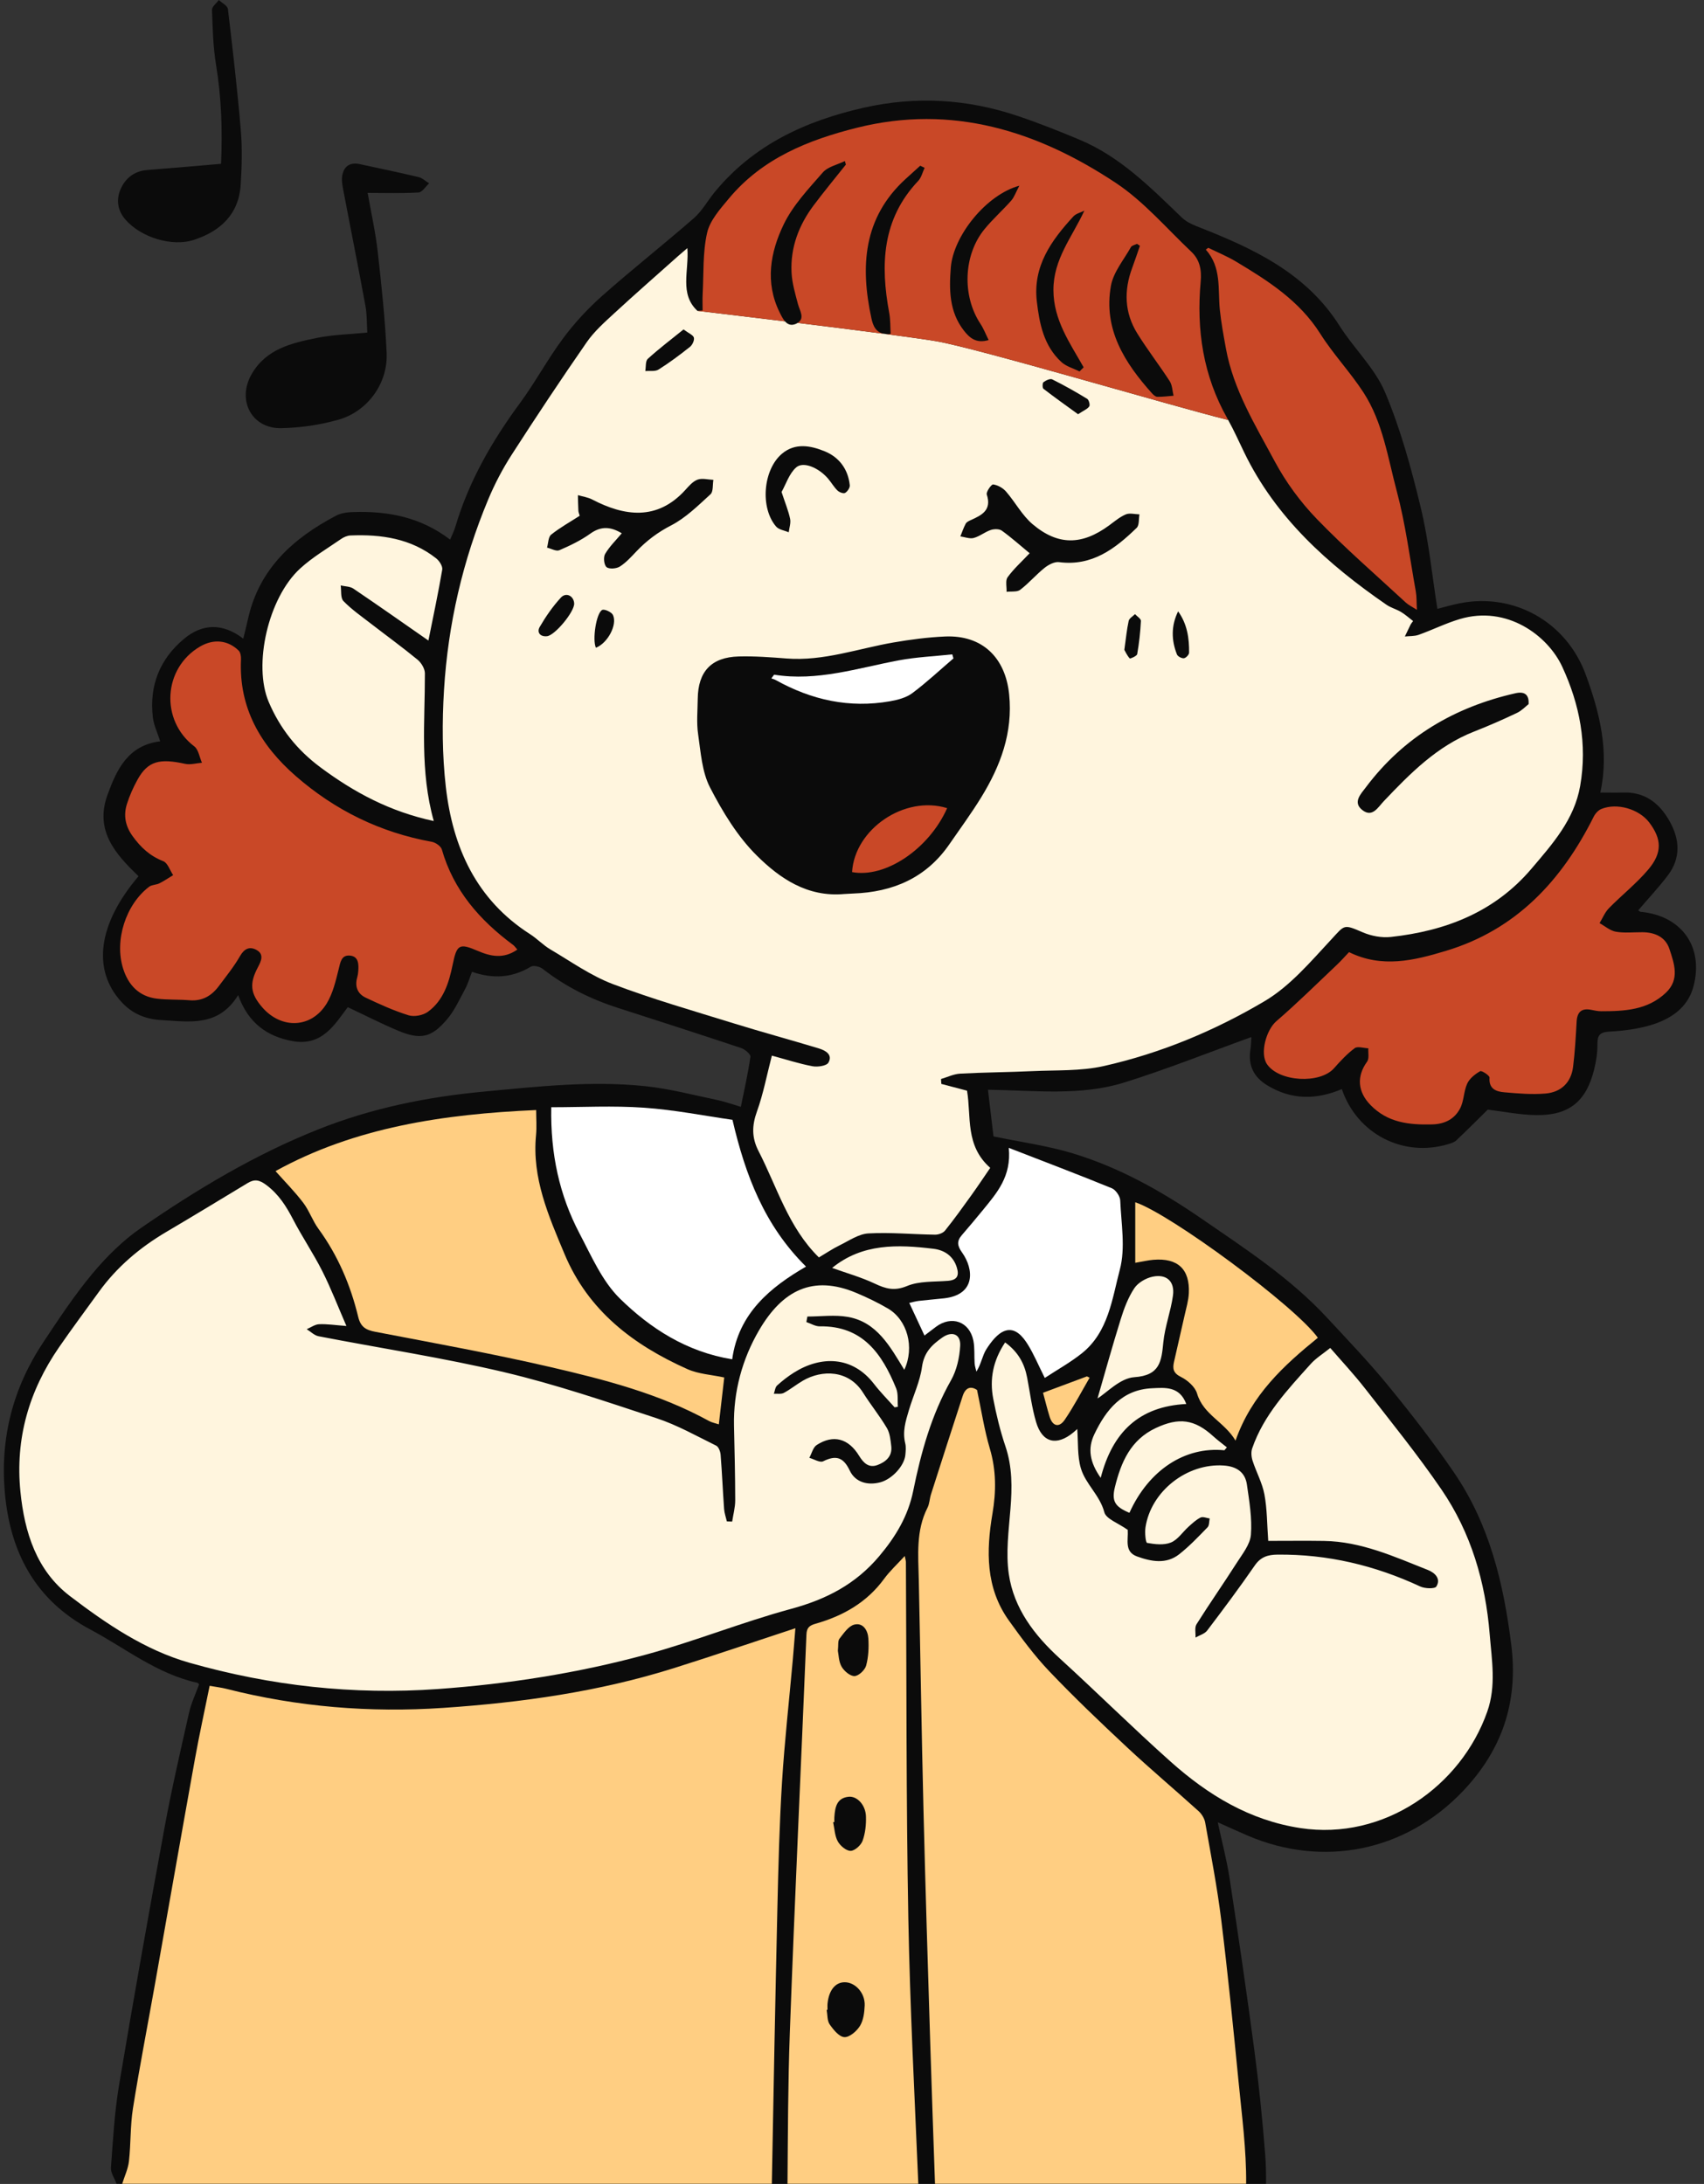
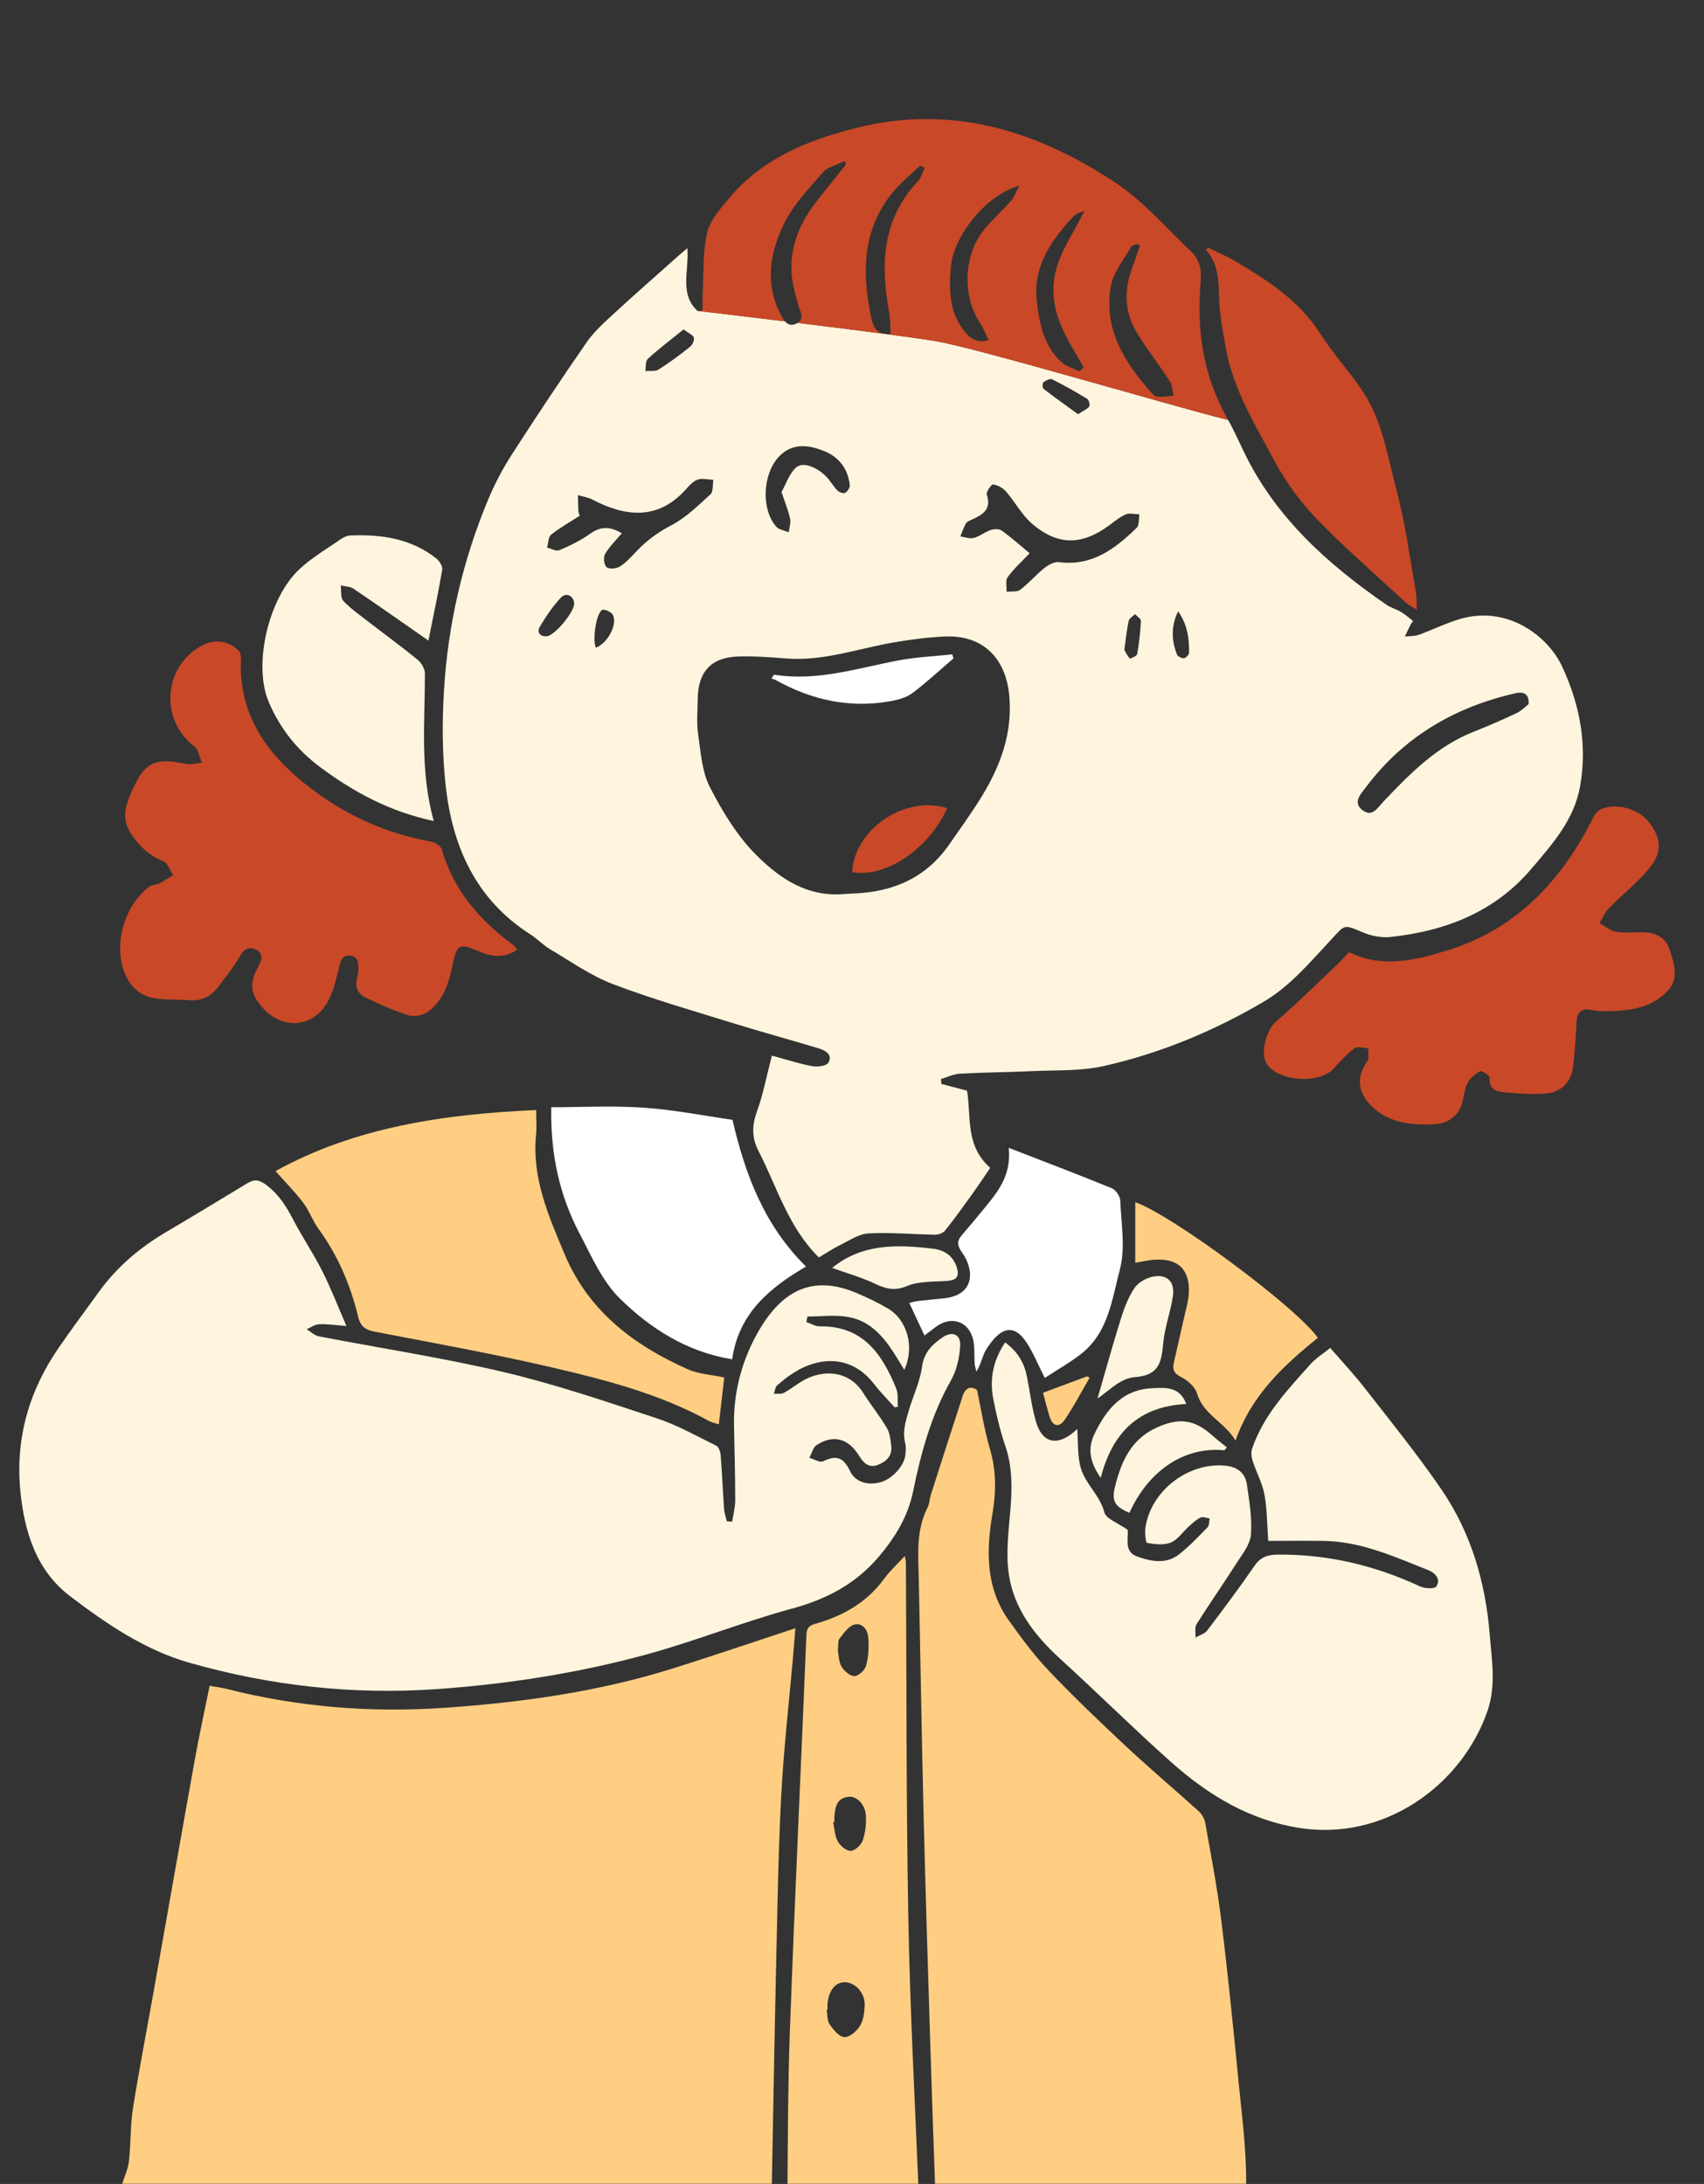
<svg xmlns="http://www.w3.org/2000/svg" fill="#000000" height="565.3" preserveAspectRatio="xMidYMid meet" version="1" viewBox="-1.0 0.0 441.1 565.3" width="441.1" zoomAndPan="magnify">
  <rect x="-1.0" y="0.0" width="441.1" height="565.3" fill="#333333" stroke="none" />
  <g id="change1_1">
-     <path d="M423.717,236.023c-0.25-0.023-0.477-0.296-0.634-0.399c2.604-3.049,5.273-5.901,7.626-8.993 c3.439-4.518,3.144-9.353,0.46-14.114c-2.646-4.693-6.453-7.594-12.139-7.377c-1.814,0.069-3.633,0.011-5.764,0.011 c2.341-10.746-0.186-20.746-3.789-30.558c-4.996-13.605-18.537-21.221-32.584-18.44c-2.112,0.418-4.184,1.038-5.807,1.447 c-1.407-8.862-2.245-17.683-4.306-26.209c-2.447-10.124-5.211-20.304-9.248-29.864c-2.643-6.26-8.049-11.298-11.761-17.172 c-8.765-13.867-22.643-20.174-37.067-25.817c-1.359-0.532-2.765-1.257-3.801-2.254c-8.024-7.72-15.873-15.677-26.379-20.095 c-5.312-2.234-10.687-4.358-16.147-6.196c-12.997-4.376-26.254-5.155-39.662-2.14c-15.135,3.404-28.705,9.635-38.792,21.97 c-1.789,2.188-3.186,4.796-5.278,6.62c-7.805,6.806-15.955,13.218-23.705,20.083c-3.715,3.291-7.165,7.01-10.13,10.987 c-4.034,5.412-7.241,11.437-11.244,16.873c-7.242,9.835-13.234,20.252-16.713,32.023c-0.315,1.067-0.843,2.072-1.338,3.265 c-7.687-5.871-16.139-7.417-25.062-7.135c-1.494,0.047-3.143,0.247-4.432,0.924c-11.122,5.843-19.92,13.736-22.802,26.658 c-0.367,1.644-0.785,3.277-1.245,5.19c-5.382-4.125-10.607-3.879-15.298,0.011c-6.288,5.213-9.086,12.152-8.112,20.345 c0.249,2.089,1.236,4.09,1.909,6.212c-8.377,1.037-11.275,7.337-13.658,13.898c-3.341,9.201,2.044,15.298,8.049,21.019 c-10.566,12.427-12.08,24.31-4.337,32.647c2.792,3.006,6.216,4.367,10.152,4.589c7.263,0.411,14.857,1.88,19.966-6.452 c2.631,7.242,7.454,10.668,14.029,11.892c7.812,1.454,11.068-4.486,14.352-8.773c4.623,2.176,8.752,4.302,13.025,6.086 c5.814,2.427,8.649,1.834,12.717-2.992c1.928-2.286,3.201-5.145,4.642-7.814c0.709-1.312,1.126-2.78,1.777-4.44 c5.377,1.888,10.395,1.595,15.222-1.321c0.684-0.413,2.313-0.031,3.061,0.552c5.838,4.555,12.32,7.805,19.341,10.066 c10.685,3.442,21.372,6.878,32.019,10.432c0.993,0.332,2.514,1.607,2.423,2.252c-0.598,4.262-1.57,8.472-2.475,12.97 c-2.409-0.704-4.252-1.379-6.154-1.772c-6.16-1.275-12.293-2.911-18.525-3.564c-14.07-1.474-28.09,0.102-42.11,1.426 c-14.633,1.382-28.849,4.283-42.56,9.732c-16.43,6.53-31.466,15.553-45.927,25.532c-4.685,3.233-8.898,7.413-12.56,11.8 c-4.668,5.591-8.708,11.732-12.751,17.814c-7.807,11.744-11.171,24.663-9.947,38.795c1.355,15.647,7.976,27.99,22.128,35.527 c9.095,4.844,17.294,11.522,27.68,13.785c0.184,0.04,0.325,0.272,0.484,0.416c-0.883,2.447-2.028,4.833-2.596,7.349 c-2.23,9.883-4.513,19.764-6.347,29.725c-4.083,22.172-8.036,44.371-11.764,66.605c-1.183,7.058-1.586,14.256-2.107,21.407 c-0.098,1.351,0.933,2.783,1.442,4.178c0.475,0.001,0.951,0.002,1.426,0.004h0.042h290.944h5.152c0.023-2.49-0.019-4.976-0.21-7.448 c-0.704-9.128-1.637-18.249-2.84-27.325c-1.96-14.793-4.136-29.56-6.388-44.312c-0.727-4.758-1.98-9.436-3.063-14.481 c2.888,1.287,5.351,2.428,7.848,3.491c19.339,8.232,40.574,4.189,55.537-11.467c10.065-10.532,14.478-22.908,12.598-37.956 c-1.996-15.974-5.648-31.141-14.768-44.522c-5.274-7.739-11.045-15.167-16.975-22.421c-5.031-6.154-10.551-11.914-15.962-17.749 c-9.506-10.253-21.168-17.846-32.564-25.682c-10.344-7.113-21.346-13.272-33.448-16.902c-6.514-1.954-13.337-2.875-20.316-4.324 c-0.464-3.923-0.918-7.759-1.429-12.079c12.17,0.173,23.981,1.65,35.265-1.871c11.034-3.443,21.797-7.753,32.922-11.769 c-0.088,1.21-0.088,2.184-0.239,3.134c-0.653,4.119,0.741,7.167,4.365,9.372c6.294,3.829,12.706,3.749,19.286,0.967 c3.956,11.617,15.895,17.774,27.595,14.233c0.722-0.218,1.53-0.473,2.053-0.969c2.778-2.63,5.477-5.342,8.131-7.954 c3.897,0.463,8.274,1.377,12.66,1.422c8.435,0.086,12.865-3.599,14.874-11.81c0.514-2.099,0.873-4.3,0.852-6.45 c-0.023-2.306,0.535-3.219,3.06-3.353c3.568-0.189,7.209-0.643,10.625-1.646c5.208-1.529,9.713-4.495,11.181-10.056 C440.099,245.027,434.238,236.995,423.717,236.023z M316.929,108.711c1.505,2.715,2.778,5.564,4.131,8.363 C319.706,114.275,318.433,111.426,316.929,108.711z M64.171,96.782c3.783-6.492,10.331-7.981,16.834-9.312 c4.115-0.843,8.388-0.92,13.071-1.388c-0.143-2.248-0.059-4.639-0.481-6.938c-1.83-9.954-3.822-19.878-5.713-29.821 c-0.241-1.269-0.503-2.63-0.288-3.867c0.423-2.424,2.003-3.521,4.517-2.977c5.078,1.099,10.168,2.15,15.222,3.353 c0.99,0.236,1.84,1.066,2.754,1.622c-0.915,0.826-1.789,2.309-2.75,2.367c-4.293,0.26-8.611,0.113-13.168,0.113 c0.868,4.945,2.013,9.994,2.593,15.108c0.992,8.747,1.926,17.521,2.326,26.309c0.357,7.832-4.888,15.125-12.457,17.283 c-4.758,1.357-9.827,2.088-14.776,2.196C64.085,110.999,60.246,103.513,64.171,96.782z M31.424,56.787 c-2.01-2.33-2.346-5.069-1.281-7.647c1.207-2.919,3.549-4.872,6.99-5.134c6.261-0.477,12.516-1.045,19.087-1.601 c0.381-8.542,0.119-17.059-1.288-25.585c-0.772-4.684-0.887-9.49-1.055-14.249C53.847,1.736,55.024,0.858,55.644,0 c0.816,0.775,2.25,1.477,2.353,2.337c1.252,10.465,2.459,20.941,3.346,31.442c0.393,4.647,0.26,9.372-0.038,14.035 c-0.485,7.595-5.165,11.968-12.018,14.249C43.517,63.983,35.446,61.45,31.424,56.787z" fill="#0b0b0b" />
-   </g>
+     </g>
  <g id="change2_1">
    <path d="M321.578,565.253h-80.542c-0.415-11.905-0.84-23.809-1.211-35.716c-0.634-20.385-1.272-40.77-1.774-61.158 c-0.489-19.846-0.786-39.698-1.215-59.546c-0.136-6.305-0.762-12.634,2.257-18.567c0.529-1.04,0.541-2.332,0.905-3.471 c2.715-8.49,5.441-16.977,8.205-25.451c0.681-2.087,2.006-2.717,3.717-1.559c1.11,5.214,1.872,10.303,3.317,15.19 c1.66,5.614,1.642,11.095,0.677,16.794c-1.635,9.647-1.805,19.232,4.242,27.684c3.264,4.563,6.632,9.124,10.492,13.172 c6.463,6.778,13.254,13.255,20.102,19.65c6.047,5.647,12.387,10.979,18.525,16.532c0.808,0.731,1.513,1.885,1.7,2.944 c1.482,8.368,3.11,16.725,4.15,25.153c1.721,13.956,3.127,27.953,4.493,41.95C320.476,547.639,321.656,556.417,321.578,565.253z M201.438,461.245c0.654-10.536,1.839-21.039,2.781-31.558c0.222-2.478,0.407-4.96,0.674-8.231 c-10.937,3.602-21.113,7.072-31.365,10.303c-19.458,6.132-39.514,8.941-59.795,10.316c-18.956,1.285-37.685-0.238-56.128-4.931 c-1.245-0.317-2.533-0.464-4.336-0.785c-1.297,6.416-2.676,12.662-3.81,18.952c-3.515,19.513-6.929,39.045-10.398,58.566 c-1.886,10.613-3.952,21.197-5.642,31.841c-0.715,4.501-0.531,9.139-1.036,13.683c-0.221,1.99-1.144,3.903-1.748,5.851h168.163 c0.434-23.772,0.888-47.543,1.437-71.313C200.486,483.038,200.763,472.127,201.438,461.245z M234.132,496.602 c0.425,22.892,1.622,45.77,2.581,68.651h-33.859c0.103-13.079,0.126-26.161,0.605-39.226c1.258-34.324,2.891-68.634,4.297-102.952 c0.075-1.833,0.86-2.357,2.412-2.799c7.097-2.021,13.238-5.508,17.706-11.622c1.476-2.019,3.36-3.739,5.331-5.895 c0.186,0.956,0.298,1.268,0.299,1.581C233.687,435.095,233.562,465.855,234.132,496.602z M222.833,519.109 c0.135-3.219-2.42-6.01-5.158-6.017c-2.428-0.006-4.1,2.044-4.455,5.498c-0.055,0.537-0.008,1.084-0.008,1.626 c-0.072,0.01-0.145,0.021-0.217,0.031c0.231,1.269,0.109,2.782,0.777,3.749c0.96,1.39,2.447,3.224,3.801,3.303 c1.325,0.078,3.197-1.538,4.037-2.9C222.516,522.932,222.757,520.908,222.833,519.109z M223.161,470.119 c-0.108-2.944-2.305-5.266-4.497-5.037c-3.109,0.325-3.494,2.758-3.68,5.236c-0.032,0.43-0.005,0.865-0.005,1.298 c-0.103,0.02-0.207,0.04-0.311,0.06c0.366,1.67,0.408,3.52,1.201,4.952c0.635,1.147,2.196,2.472,3.327,2.455 c1.087-0.017,2.685-1.465,3.101-2.627C223.005,474.486,223.239,472.234,223.161,470.119z M223.786,424.102 c-0.125-2.056-1.36-4.169-3.657-3.58c-1.502,0.385-2.725,2.245-3.821,3.642c-0.454,0.579-0.252,1.673-0.417,3.137 c0.212,1.022,0.204,2.79,0.969,4.111c0.66,1.14,2.22,2.465,3.342,2.43c1.071-0.033,2.689-1.553,3.005-2.71 C223.819,428.896,223.928,426.439,223.786,424.102z M81.437,318.073c5.031,6.89,8.299,14.567,10.284,22.781 c0.627,2.594,1.944,3.397,4.384,3.866c15.17,2.919,30.389,5.658,45.431,9.148c14.094,3.27,28.164,6.886,41.012,13.952 c0.721,0.397,1.578,0.546,2.53,0.863c0.506-4.389,0.983-8.519,1.4-12.131c-3.292-0.713-6.652-0.878-9.516-2.156 c-13.991-6.246-25.664-15.079-31.825-29.793c-4.134-9.873-8.461-19.657-7.379-30.782c0.206-2.123,0.03-4.282,0.03-6.493 c-23.983,1.051-46.93,4.456-67.472,15.804c2.433,2.742,4.992,5.32,7.172,8.186C79.056,313.379,79.907,315.977,81.437,318.073z M306.743,334.73c-0.09,1.925-0.671,3.834-1.094,5.736c-0.897,4.035-1.854,8.056-2.754,12.09c-0.38,1.704-0.193,2.867,1.781,3.844 c1.726,0.854,3.688,2.571,4.195,4.302c1.612,5.499,7.084,7.32,9.96,12.196c4.139-11.839,12.475-19.448,21.31-26.625 c-5.757-8.095-38.13-32.031-47.269-35.075c0,5.161,0,10.384,0,15.669c1.894-0.32,3.275-0.655,4.674-0.773 C303.855,325.564,307.035,328.495,306.743,334.73z M274.617,367.503c2.372-3.48,4.32-7.249,6.446-10.897 c-0.234-0.113-0.467-0.225-0.701-0.338c-3.604,1.345-7.208,2.691-11.361,4.241c0.565,2.073,1.074,4.152,1.703,6.193 C271.498,369.28,273.215,369.56,274.617,367.503z" fill="#ffce82" />
  </g>
  <g id="change3_1">
    <path d="M149.032,319.307c-5.208-9.896-7.557-20.585-7.332-32.706c7.977,0,16.04-0.436,24.033,0.123 c7.881,0.552,15.691,2.111,22.876,3.135c3.352,14.398,8.293,27.359,19.039,37.992c-9.188,5.322-17.468,12.043-19.112,23.999 c-11.809-1.933-21.179-7.993-29.065-15.724C154.889,331.635,152.112,325.159,149.032,319.307z M247.987,319.696 c-1.34,1.555-1.209,2.737,0.057,4.511c3.089,4.33,3.558,10.953-4.69,11.859c-2.168,0.238-4.344,0.407-6.51,0.66 c-0.816,0.095-1.616,0.337-2.469,0.522c1.368,2.937,2.62,5.627,3.934,8.448c1.049-0.798,1.993-1.525,2.947-2.239 c4.065-3.047,8.734-1.387,9.718,3.587c0.376,1.901,0.183,3.911,0.319,5.866c0.05,0.713,0.301,1.412,0.46,2.118 c1.272-2.009,1.534-4.164,2.59-5.809c1.204-1.876,2.849-4.055,4.783-4.736c2.682-0.945,4.652,1.461,5.977,3.609 c1.523,2.469,2.653,5.18,4.349,8.579c3.211-2.108,6.588-3.981,9.569-6.352c6.908-5.493,7.853-14.102,9.871-21.728 c1.477-5.578,0.34-11.883,0.094-17.852c-0.046-1.114-1.162-2.749-2.184-3.168c-8.614-3.526-17.32-6.825-26.67-10.453 c0.729,7.391-3.096,11.677-6.674,16.068C251.668,315.382,249.838,317.549,247.987,319.696z M229.404,181.514 c1.991-0.352,4.174-0.92,5.745-2.091c3.722-2.776,7.128-5.974,10.663-9.001c-0.102-0.348-0.204-0.695-0.307-1.043 c-4.625,0.497-9.306,0.695-13.863,1.551c-10.657,2.003-21.117,5.493-32.208,3.712c-0.088-0.014-0.225,0.271-0.763,0.958 c0.341,0.128,0.79,0.236,1.179,0.453C209.089,181.2,218.898,183.369,229.404,181.514z" fill="#ffffff" />
  </g>
  <g id="change4_1">
    <path d="M247.556,348.353c-0.169,3.029-0.897,6.319-2.377,8.929c-5.086,8.969-7.762,18.677-9.787,28.644 c-1.316,6.474-4.527,11.811-8.789,16.874c-6.122,7.274-13.723,11.184-22.792,13.639c-12.691,3.437-24.965,8.413-37.653,11.861 c-17.582,4.777-35.536,7.584-53.771,8.892c-21.923,1.573-43.368-0.831-64.367-6.805c-11.52-3.277-21.515-10.086-30.928-17.263 c-8.622-6.575-11.743-16.438-12.804-27.006c-1.381-13.745,2.222-26.12,9.986-37.376c3.343-4.846,6.866-9.568,10.315-14.341 c4.676-6.471,10.625-11.495,17.478-15.536c7.041-4.152,14.025-8.4,21.021-12.627c1.787-1.08,3.033-0.874,4.866,0.504 c3.203,2.408,5.137,5.48,6.919,8.908c2.359,4.54,5.251,8.805,7.555,13.369c2.237,4.43,4.02,9.089,6.247,14.207 c-2.825-0.213-4.957-0.546-7.071-0.46c-1.087,0.044-2.143,0.835-3.213,1.289c1.023,0.626,1.977,1.611,3.08,1.825 c16.039,3.11,32.229,5.559,48.111,9.319c13.327,3.156,26.368,7.603,39.394,11.905c5.339,1.763,10.334,4.595,15.411,7.091 c0.632,0.311,1.087,1.522,1.153,2.354c0.371,4.67,0.564,9.353,0.898,14.026c0.078,1.086,0.468,2.149,0.714,3.223 c0.459,0.019,0.917,0.038,1.376,0.058c0.278-1.834,0.794-3.668,0.792-5.502c-0.006-6.426-0.172-12.851-0.313-19.276 c-0.195-8.863,2.163-17.348,6.473-24.728c6.047-10.353,13.906-14.427,25.17-9.694c2.806,1.179,5.578,2.506,8.2,4.046 c5.02,2.947,6.965,10.009,4.235,15.863c-3.684-6.034-7.08-12.357-14.585-13.687c-3.399-0.603-6.994-0.102-10.501-0.102 c-0.088,0.476-0.175,0.951-0.263,1.427c1.157,0.39,2.32,1.132,3.47,1.114c11.123-0.174,16.144,7.144,19.778,16.068 c0.574,1.41,0.316,3.16,0.442,4.753c-0.282,0.047-0.565,0.094-0.847,0.142c-1.786-2.014-3.697-3.932-5.337-6.058 c-5.638-7.312-13.792-7.276-20.679-2.958c-1.561,0.979-3.04,2.125-4.401,3.364c-0.509,0.464-0.574,1.414-0.841,2.143 c0.872-0.058,1.884,0.147,2.587-0.228c1.717-0.916,3.244-2.182,4.931-3.162c4.965-2.885,11.84-2.82,15.557,3.086 c1.962,3.117,4.305,5.999,6.178,9.163c0.788,1.332,0.952,3.102,1.139,4.703c0.307,2.624-1.431,4.083-3.556,4.876 c-2.216,0.827-3.599-0.466-4.756-2.36c-2.782-4.553-6.695-5.593-10.987-2.818c-0.954,0.617-1.29,2.188-1.911,3.32 c1.208,0.338,2.733,1.317,3.568,0.903c3.324-1.647,5.242-1.099,6.905,2.411c1.431,3.021,4.639,3.886,7.902,3.019 c3.04-0.808,6.236-4.275,6.486-7.115c0.086-0.974,0.198-2.008-0.028-2.935c-0.754-3.089,0.058-5.672,0.976-8.736 c1.104-3.68,2.842-7.336,3.348-11.031c0.529-3.866,2.6-5.772,5.262-7.651C245.442,344.439,247.725,345.319,247.556,348.353z M323.142,374.906c-0.326,0.947-0.217,2.202,0.099,3.183c0.948,2.94,2.509,5.738,3.068,8.734c0.711,3.807,0.673,7.754,0.987,12.027 c5.072,0,9.757-0.059,14.44,0.012c9.616,0.147,18.206,4.072,26.903,7.522c1.773,0.703,3.432,2.245,2.179,4.274 c-0.397,0.643-2.963,0.557-4.161-0.001c-11.746-5.466-24.02-8.394-37.003-8.256c-2.401,0.025-4.298,0.58-5.817,2.779 c-3.96,5.733-8.13,11.325-12.346,16.875c-0.66,0.869-1.997,1.223-3.021,1.815c0.065-1.162-0.279-2.581,0.263-3.443 c3.362-5.347,6.992-10.524,10.386-15.852c1.479-2.321,3.496-4.797,3.693-7.325c0.333-4.273-0.421-8.667-1.033-12.965 c-0.462-3.244-2.724-4.713-5.98-4.941c-9.493-0.665-18.856,6.621-20.281,16.012c-0.205,1.352,0.036,3.946,0.422,4.016 c2.014,0.363,4.362,0.634,6.169-0.103c1.787-0.729,3.04-2.728,4.582-4.109c0.968-0.867,1.951-1.796,3.094-2.358 c0.599-0.295,1.558,0.141,2.355,0.247c-0.168,0.774-0.08,1.797-0.549,2.279c-2.354,2.421-4.696,4.899-7.34,6.98 c-3.376,2.658-7.255,1.89-10.909,0.573c-3.341-1.204-2.246-4.279-2.413-6.778c-0.02-0.307-0.154-0.606-0.023-0.116 c-2.458-1.759-5.581-2.807-6.04-4.556c-1.158-4.406-4.845-7.27-6.058-11.33c-0.961-3.217-0.68-6.805-0.95-10.214 c-0.226,0.202-0.609,0.568-1.017,0.905c-4.337,3.571-8.053,2.658-9.635-2.696c-1.103-3.733-1.584-7.651-2.313-11.491 c-0.691-3.64-2.31-6.66-5.703-9.129c-3.137,4.703-4.053,9.499-3.082,14.568c0.798,4.164,1.809,8.323,3.164,12.336 c1.797,5.324,1.735,10.655,1.3,16.14c-0.446,5.623-1.235,11.4-0.434,16.9c1.3,8.933,6.636,15.869,13.263,21.912 c9.655,8.803,18.937,18.021,28.69,26.712c9.632,8.583,20.378,15.14,33.538,17.145c21.598,3.29,41.583-10.837,48.368-30.151 c2.349-6.687,1.169-13.329,0.624-20.054c-1.097-13.52-4.823-26.227-12.474-37.425c-6.138-8.983-13.017-17.467-19.711-26.061 c-2.989-3.838-6.331-7.401-9.082-10.59c-1.894,1.528-3.706,2.634-5.065,4.148C332.33,359.7,326.135,366.218,323.142,374.906z M81.964,198.633c8.695,6.461,17.959,11.455,29.322,13.883c-3.626-12.959-2.273-25.618-2.297-38.224 c-0.002-1.198-0.924-2.733-1.896-3.532c-3.95-3.25-8.1-6.254-12.147-9.387c-2.409-1.865-4.946-3.623-7.048-5.794 c-0.786-0.812-0.502-2.661-0.706-4.037c1.107,0.259,2.41,0.229,3.291,0.824c6.459,4.366,12.834,8.856,19.416,13.434 c1.248-6.229,2.545-12.268,3.578-18.353c0.148-0.873-0.742-2.265-1.554-2.906c-6.528-5.151-14.201-6.267-22.214-5.937 c-0.824,0.034-1.729,0.433-2.423,0.913c-3.578,2.478-7.395,4.714-10.582,7.632c-8.327,7.624-12.205,25.008-8.144,34.544 C71.492,188.578,75.89,194.12,81.964,198.633z M283.105,361.975c2.4-1.477,5.84-5.245,9.519-5.496 c6.686-0.456,7.028-4.125,7.519-9.044c0.406-4.07,1.934-8.019,2.493-12.086c0.503-3.661-1.645-5.647-5.264-4.887 c-1.745,0.366-3.778,1.543-4.736,2.982c-1.588,2.387-2.651,5.207-3.512,7.976C286.877,348.643,284.858,355.937,283.105,361.975z M287.61,384.914c-0.903,3.67,0.023,5.107,3.757,6.666c4.991-11.045,14.334-17.198,24.578-16.187 c0.216-0.251,0.433-0.502,0.649-0.753c-1.17-0.946-2.393-1.835-3.502-2.848c-4.877-4.452-8.906-4.968-14.908-2.154 C291.649,372.702,289.184,378.512,287.61,384.914z M233.792,332.878c3.165-1.321,7.017-1.054,10.579-1.342 c2.393-0.193,2.977-1.31,2.309-3.476c-0.923-2.993-3.247-4.481-6.015-4.818c-9.249-1.128-18.427-1.439-26.258,4.95 c3.767,1.354,7.529,2.408,11.012,4.052C228.258,333.584,230.511,334.246,233.792,332.878z M297.213,359.34 c-7.743,0.358-11.894,5.55-14.931,11.906c-1.772,3.707-1.198,7.238,1.647,11.282c3.05-11.822,9.925-18.492,22.156-19.115 C304.329,358.746,300.549,359.185,297.213,359.34z M408.044,203.442c-1.527,8.733-7.167,15.016-12.607,21.42 c-9.533,11.222-22.207,16.109-36.396,17.662c-2.362,0.258-5.053-0.242-7.251-1.186c-5.095-2.189-4.629-1.971-8.19,1.855 c-5.331,5.729-10.627,12.031-17.215,15.934c-12.927,7.659-26.924,13.5-41.673,16.816c-5.973,1.343-12.335,1.022-18.527,1.313 c-6.207,0.291-12.427,0.311-18.63,0.649c-1.676,0.091-3.312,0.906-4.966,1.388c0.027,0.423,0.055,0.846,0.082,1.27 c2.216,0.584,4.432,1.167,6.656,1.753c1.136,6.665-0.549,14.209,6.011,19.975c-1.469,2.139-3.126,4.638-4.872,7.073 c-2.222,3.098-4.45,6.197-6.833,9.169c-0.517,0.645-1.708,1.067-2.582,1.055c-5.757-0.079-11.531-0.645-17.258-0.325 c-2.536,0.142-5.021,1.893-7.447,3.081c-1.848,0.905-3.567,2.073-5.363,3.135c-7.922-7.787-10.814-18.202-15.629-27.535 c-1.778-3.446-1.725-6.592-0.412-10.232c1.647-4.566,2.551-9.401,3.866-14.471c3.618,0.979,7.019,2.088,10.506,2.746 c1.33,0.251,3.65-0.082,4.135-0.935c1.181-2.076-0.782-3.158-2.476-3.672c-7.296-2.214-14.662-4.2-21.944-6.459 c-10.512-3.261-21.123-6.293-31.397-10.199c-5.714-2.172-10.87-5.852-16.194-8.993c-1.865-1.1-3.395-2.758-5.226-3.929 c-13.919-8.903-20.016-22.443-21.803-38.095c-0.946-8.289-0.984-16.778-0.472-25.118c1.046-17.029,4.853-33.54,11.447-49.316 c1.674-4.005,3.722-7.914,6.071-11.563c6.313-9.81,12.77-19.534,19.419-29.119c1.957-2.821,4.63-5.191,7.182-7.544 c5.449-5.023,11.031-9.901,16.562-14.835c0.621-0.554,1.261-1.085,2.314-1.988c0.464,5.943-2.113,11.845,2.604,16.241 c0,0,10.313,1.211,22.668,2.717c0.685,0.78,1.576,1.209,2.889,0.625c0.154-0.068,0.247-0.151,0.372-0.226 c7.728,0.948,15.938,1.975,22.776,2.877c0.037,0.003,0.068,0.012,0.106,0.014c5.627,0.743,10.316,1.399,12.987,1.851 c10.664,1.803,61.702,16.97,75.594,20.39c1.505,2.715,2.778,5.564,4.131,8.364c8.198,16.965,21.681,29.001,36.84,39.458 c1.146,0.79,2.577,1.155,3.779,1.877c1.095,0.658,2.059,1.534,3.12,2.344c-0.298,0.415-0.514,0.646-0.65,0.917 c-0.509,1.02-0.992,2.053-1.485,3.082c1.201-0.131,2.481-0.038,3.587-0.434c3.573-1.277,7.004-2.994,10.629-4.075 c12.21-3.642,22.779,4.261,26.515,12.317C407.92,182.318,409.936,192.619,408.044,203.442z M269.114,100.639 c2.932,2.261,5.954,4.404,8.955,6.583c1.483-0.986,2.443-1.345,2.899-2.035c0.257-0.389-0.095-1.684-0.546-1.958 c-2.946-1.795-5.957-3.497-9.045-5.032c-0.53-0.263-1.644,0.266-2.261,0.73C268.825,99.147,268.817,100.41,269.114,100.639z M199.906,136.295c0.709,0.822,2.159,1.005,3.267,1.484c0.14-1.172,0.586-2.41,0.353-3.503c-0.442-2.08-1.272-4.078-2.211-6.929 c1.146-2.032,1.969-4.761,3.785-6.36c1.87-1.647,5.888,0.119,8.265,2.914c0.845,0.994,1.502,2.163,2.426,3.068 c0.461,0.452,1.542,0.863,1.963,0.624c0.61-0.347,1.287-1.341,1.221-1.986c-0.425-4.138-2.74-7.244-6.447-8.77 c-3.638-1.498-7.689-2.298-11.134,0.633C196.502,121.634,195.737,131.457,199.906,136.295z M166.041,96.045 c1.155-0.105,2.547,0.167,3.421-0.383c2.831-1.782,5.524-3.799,8.147-5.881c0.621-0.493,1.183-1.698,1.008-2.38 c-0.174-0.676-1.31-1.105-2.674-2.131c-3.188,2.578-6.338,4.964-9.252,7.608C166.047,93.464,166.236,94.966,166.041,96.045z M147.632,156.209c-0.082-1.941-2.077-3-3.433-1.531c-2.111,2.286-3.925,4.911-5.491,7.609c-0.775,1.335,0.048,2.582,1.889,2.393 C142.66,164.468,147.721,158.327,147.632,156.209z M157.671,159.188c-0.354-0.756-2.214-1.611-2.789-1.305 c-1.566,0.835-2.578,7.792-1.624,9.782C156.303,166.475,158.853,161.714,157.671,159.188z M172.74,135.99 c3.783-1.949,6.976-5.135,10.18-8.052c0.755-0.688,0.525-2.459,0.748-3.732c-1.378-0.054-2.898-0.493-4.095-0.054 c-1.236,0.454-2.258,1.672-3.204,2.71c-7.313,8.027-15.812,6.734-24.079,2.429c-1.121-0.584-2.455-0.76-3.69-1.124 c0.035,1.344,0.049,2.689,0.12,4.03c0.021,0.404,0.203,0.799,0.342,1.311c-2.539,1.634-5.119,3.064-7.388,4.883 c-0.763,0.611-0.734,2.21-1.067,3.357c1.075,0.256,2.372,1.026,3.186,0.675c2.779-1.196,5.567-2.536,8.014-4.292 c2.822-2.026,5.327-1.794,8.146-0.091c-1.523,1.827-3.193,3.433-4.316,5.358c-0.491,0.842-0.288,2.831,0.372,3.394 c0.666,0.568,2.549,0.426,3.435-0.136c1.625-1.031,2.974-2.539,4.323-3.957C166.386,139.947,169.268,137.778,172.74,135.99z M260.232,179.756c-0.964-9.574-6.978-15.421-16.607-15.001c-4.448,0.194-8.905,0.78-13.298,1.537 c-9.203,1.585-18.131,4.892-27.698,4.154c-4.126-0.318-8.278-0.635-12.406-0.524c-7.079,0.19-10.523,3.891-10.604,10.948 c-0.035,3.054-0.344,6.16,0.093,9.152c0.684,4.683,0.993,9.756,3.092,13.821c3.266,6.326,7.14,12.714,12.151,17.665 c5.9,5.829,13.019,10.77,22.587,9.9c0.56-0.031,1.431-0.094,2.303-0.125c10.285-0.363,18.886-4.026,24.896-12.733 c2.787-4.038,5.703-8.001,8.266-12.178C257.996,198.237,261.227,189.648,260.232,179.756z M293.239,136.631 c0.706-0.685,0.504-2.305,0.722-3.492c-1.191-0.025-2.536-0.415-3.537,0.009c-1.571,0.666-2.939,1.841-4.343,2.87 c-6.995,5.123-13.186,5.251-19.791-0.337c-2.724-2.305-4.489-5.715-6.878-8.459c-0.803-0.922-2.14-1.664-3.324-1.825 c-0.46-0.062-1.868,1.938-1.649,2.606c1.328,4.044-1.279,5.34-4.137,6.62c-0.488,0.219-1.088,0.503-1.316,0.928 c-0.281,0.523-0.515,1.07-0.736,1.625s-0.427,1.118-0.653,1.67c0.29,0.041,0.586,0.103,0.884,0.17 c0.892,0.201,1.794,0.441,2.577,0.232c1.543-0.412,2.88-1.549,4.411-2.065c0.86-0.289,2.192-0.31,2.862,0.172 c2.452,1.765,4.714,3.791,7.202,5.846c-2.069,2.193-4.122,4.03-5.701,6.21c-0.472,0.651-0.355,1.729-0.291,2.768 c0.021,0.346,0.036,0.688,0.022,1.009l0,0c0.299-0.037,0.617-0.049,0.939-0.056c0.966-0.021,1.968,0.005,2.589-0.469 c2.239-1.706,4.094-3.908,6.297-5.67c1.024-0.819,2.575-1.643,3.76-1.489C281.698,146.618,287.672,142.037,293.239,136.631z M294.339,160.722c0.028-0.559-0.993-1.17-1.53-1.758c-0.567,0.578-1.488,1.077-1.636,1.747c-0.49,2.215-0.7,4.492-1.124,7.498 c0.241,0.422,0.69,1.431,1.391,2.216c0.118,0.132,1.85-0.613,1.937-1.11C293.876,166.479,294.196,163.6,294.339,160.722z M306.809,168.955c0.05-3.771-0.49-7.436-2.838-10.714c-1.838,3.738-1.765,7.469-0.303,11.159c0.205,0.516,1.218,1.045,1.794,0.982 C305.978,170.326,306.802,169.468,306.809,168.955z M394.694,182.261c0.163-2.525-1.109-3.339-3.394-2.821 c-15.754,3.572-28.923,11.291-38.719,24.331c-1.322,1.76-3.5,3.906-0.911,5.92c2.587,2.012,4.034-0.725,5.549-2.32 c6.851-7.212,13.803-14.264,23.351-18.003c3.753-1.469,7.45-3.098,11.092-4.824C392.931,183.943,393.958,182.83,394.694,182.261z" fill="#fff5de" />
  </g>
  <g id="change5_1">
    <path d="M132.921,245.787c-3.58,2.52-6.972,1.751-10.206,0.36c-4.853-2.086-5.467-1.7-6.55,3.611 c-0.942,4.616-2.373,9.223-6.407,12.148c-1.26,0.914-3.526,1.35-4.988,0.897c-3.81-1.179-7.488-2.854-11.106-4.567 c-2.089-0.989-2.874-2.876-2.197-5.221c0.15-0.52,0.232-1.07,0.272-1.611c0.133-1.82,0.112-3.866-2.176-4.058 c-2.231-0.187-2.454,1.761-2.908,3.571c-0.756,3.016-1.488,6.208-3.075,8.812c-3.934,6.457-11.727,6.757-16.72,0.979 c-3.073-3.557-3.33-6.136-1.102-10.332c0.84-1.582,1.707-3.405-0.426-4.527c-1.752-0.92-3.107-0.285-4.212,1.648 c-1.561,2.73-3.578,5.206-5.467,7.741c-1.87,2.508-4.267,3.943-7.561,3.673c-2.819-0.231-5.677-0.078-8.48-0.414 c-4.632-0.556-7.4-3.534-8.74-7.78c-2.307-7.308,0.689-16.611,6.739-21.193c0.7-0.53,1.821-0.465,2.647-0.877 c1.233-0.614,2.378-1.406,3.56-2.123c-0.837-1.246-1.411-3.162-2.559-3.611c-3.433-1.342-5.84-3.567-7.941-6.496 c-1.896-2.644-2.394-5.382-1.453-8.335c0.689-2.161,1.63-4.277,2.727-6.265c2.703-4.897,5.802-5.536,12.325-4.102 c1.366,0.3,2.902-0.168,4.359-0.282c-0.643-1.442-0.888-3.407-1.991-4.244c-8.841-6.717-8.108-20.264,1.546-25.863 c3.447-1.999,7.153-1.666,9.946,1.074c0.489,0.48,0.639,1.522,0.603,2.288c-0.581,12.579,5.076,22.254,14.203,30.207 c10.161,8.855,21.873,14.593,35.194,17.003c0.981,0.177,2.352,1.127,2.598,1.988c3.034,10.59,9.818,18.313,18.441,24.696 C132.155,244.833,132.398,245.209,132.921,245.787z M424.132,241.301c-2.29-0.012-4.628,0.254-6.853-0.134 c-1.489-0.259-2.816-1.447-4.215-2.219c0.792-1.297,1.378-2.797,2.414-3.855c3.343-3.414,7.154-6.41,10.217-10.044 c3.662-4.345,3.452-7.892,0.236-12.148c-2.635-3.486-8.348-5.168-12.413-3.499c-0.801,0.329-1.564,1.184-1.965,1.986 c-8.269,16.546-20.065,29.268-38.281,34.744c-8.143,2.448-16.464,4.549-25.058,0.321c-1.116,1.171-2.046,2.239-3.07,3.207 c-5.22,4.933-10.327,10.001-15.761,14.687c-2.596,2.239-4.315,8.316-2.402,11.116c3.119,4.565,13.683,5.165,17.329,1.059 c1.654-1.863,3.375-3.734,5.359-5.204c0.758-0.562,2.339-0.014,3.545,0.028c-0.083,1.169,0.261,2.648-0.323,3.452 c-2.773,3.816-2.438,7.815,0.87,11.22c4.466,4.598,10.005,5.173,15.952,5.029c3.315-0.08,5.817-1.404,7.251-4.137 c1.013-1.932,0.918-4.427,1.842-6.429c0.614-1.332,2.027-2.452,3.346-3.207c0.404-0.231,2.466,1.121,2.427,1.651 c-0.214,2.945,1.713,3.623,3.822,3.806c3.541,0.307,7.139,0.62,10.661,0.323c3.994-0.336,6.634-2.799,7.147-6.9 c0.484-3.873,0.699-7.784,0.918-11.685c0.14-2.497,1.238-3.576,3.753-3.084c0.854,0.167,1.724,0.364,2.586,0.364 c6.054,0.004,12.057-0.285,16.794-4.814c3.62-3.461,2.126-7.538,0.884-11.31C430.118,242.508,427.354,241.318,424.132,241.301z M316.332,90.145c1.93,10.723,7.618,19.892,12.632,29.252c2.889,5.393,6.653,10.53,10.904,14.931 c7.318,7.575,15.316,14.494,23.056,21.659c0.667,0.618,1.536,1.018,2.859,1.873c-0.112-2.027-0.046-3.425-0.286-4.768 c-1.555-8.667-2.658-17.461-4.924-25.942c-2.316-8.67-3.611-17.834-8.619-25.554c-3.42-5.273-7.833-9.907-11.186-15.217 c-5.403-8.556-13.521-13.71-21.853-18.694c-2.272-1.359-4.752-2.372-7.137-3.544c-0.213,0.156-0.427,0.312-0.641,0.468 c4.116,4.6,3.095,10.213,3.629,15.54C315.103,83.5,315.735,86.826,316.332,90.145z M219.57,225.734 c8.577,1.624,19.867-5.913,24.613-16.551C233.173,205.773,220.24,214.607,219.57,225.734z M202.203,83.179 c-12.354-1.506-22.668-2.717-22.668-2.717c0.448-0.037,0.896-0.074,1.344-0.111c0-1.423-0.065-2.849,0.012-4.268 c0.284-5.289-0.005-10.717,1.151-15.813c0.731-3.225,3.382-6.172,5.624-8.868c8.649-10.405,20.557-15.187,33.198-18.342 c24.596-6.139,46.699,0.829,66.985,14.29c7.256,4.815,13.119,11.749,19.532,17.807c2.18,2.06,2.708,4.658,2.427,7.751 c-1.131,12.424,0.636,24.341,6.892,35.377c0.079,0.14,0.151,0.284,0.229,0.425c-13.892-3.42-64.93-18.587-75.594-20.39 c-2.671-0.452-7.36-1.108-12.987-1.851c0.367,0.022,0.768,0.01,1.213-0.046c-0.116-1.84-0.046-3.661-0.371-5.408 c-2.321-12.465-1.89-24.276,7.498-34.188c0.826-0.872,1.12-2.248,1.662-3.389c-0.379-0.181-0.759-0.362-1.138-0.543 c-1.271,1.151-2.548,2.296-3.813,3.454c-10.967,10.041-11.721,22.624-8.827,36.032c0.406,1.88,1.139,3.865,3.671,4.074 c-6.838-0.902-15.048-1.929-22.776-2.877c1.954-1.177,0.551-3.142,0.092-4.874c-0.714-2.693-1.525-5.438-1.659-8.193 c-0.315-6.448,1.883-12.228,5.72-17.351c2.689-3.589,5.558-7.044,8.346-10.559c-0.088-0.304-0.176-0.608-0.264-0.912 c-1.938,0.956-4.404,1.453-5.715,2.956c-3.7,4.245-7.746,8.509-10.142,13.493c-3.433,7.139-4.857,14.962-1.04,22.691 C201.196,81.623,201.628,82.523,202.203,83.179z M297.233,101.841c0.353,0.393,0.888,0.869,1.344,0.875 c1.403,0.019,2.809-0.172,4.214-0.282c-0.313-1.265-0.324-2.726-0.993-3.762c-2.706-4.189-5.782-8.144-8.407-12.38 c-3.318-5.355-3.491-11.105-1.302-16.97c0.704-1.886,1.332-3.8,1.994-5.702c-0.251-0.166-0.503-0.332-0.755-0.498 c-0.54,0.275-1.334,0.408-1.58,0.847c-1.844,3.291-4.538,6.471-5.172,10.007C284.565,85.186,290.116,93.909,297.233,101.841z M267.396,78.048c0.678,5.809,1.816,11.49,6.357,15.664c1.253,1.152,3.114,1.642,4.696,2.436c0.356-0.355,0.712-0.711,1.067-1.066 c-3.568-6.312-7.801-12.238-7.825-19.98c-0.025-8.036,4.825-13.698,8.009-20.573c-0.961,0.487-2.164,0.752-2.846,1.495 C271.141,62.245,266.327,68.899,267.396,78.048z M248.471,85.518c1.492,1.928,3.227,3.474,6.453,2.503 c-0.777-1.56-1.307-2.969-2.118-4.193c-4.78-7.218-4.45-17.769,1.027-24.49c2.128-2.611,4.688-4.867,6.921-7.399 c0.787-0.893,1.187-2.127,2.118-3.87c-8.56,2.318-17.092,12.949-17.746,21.192C244.674,74.985,244.713,80.66,248.471,85.518z" fill="#c94827" />
  </g>
</svg>